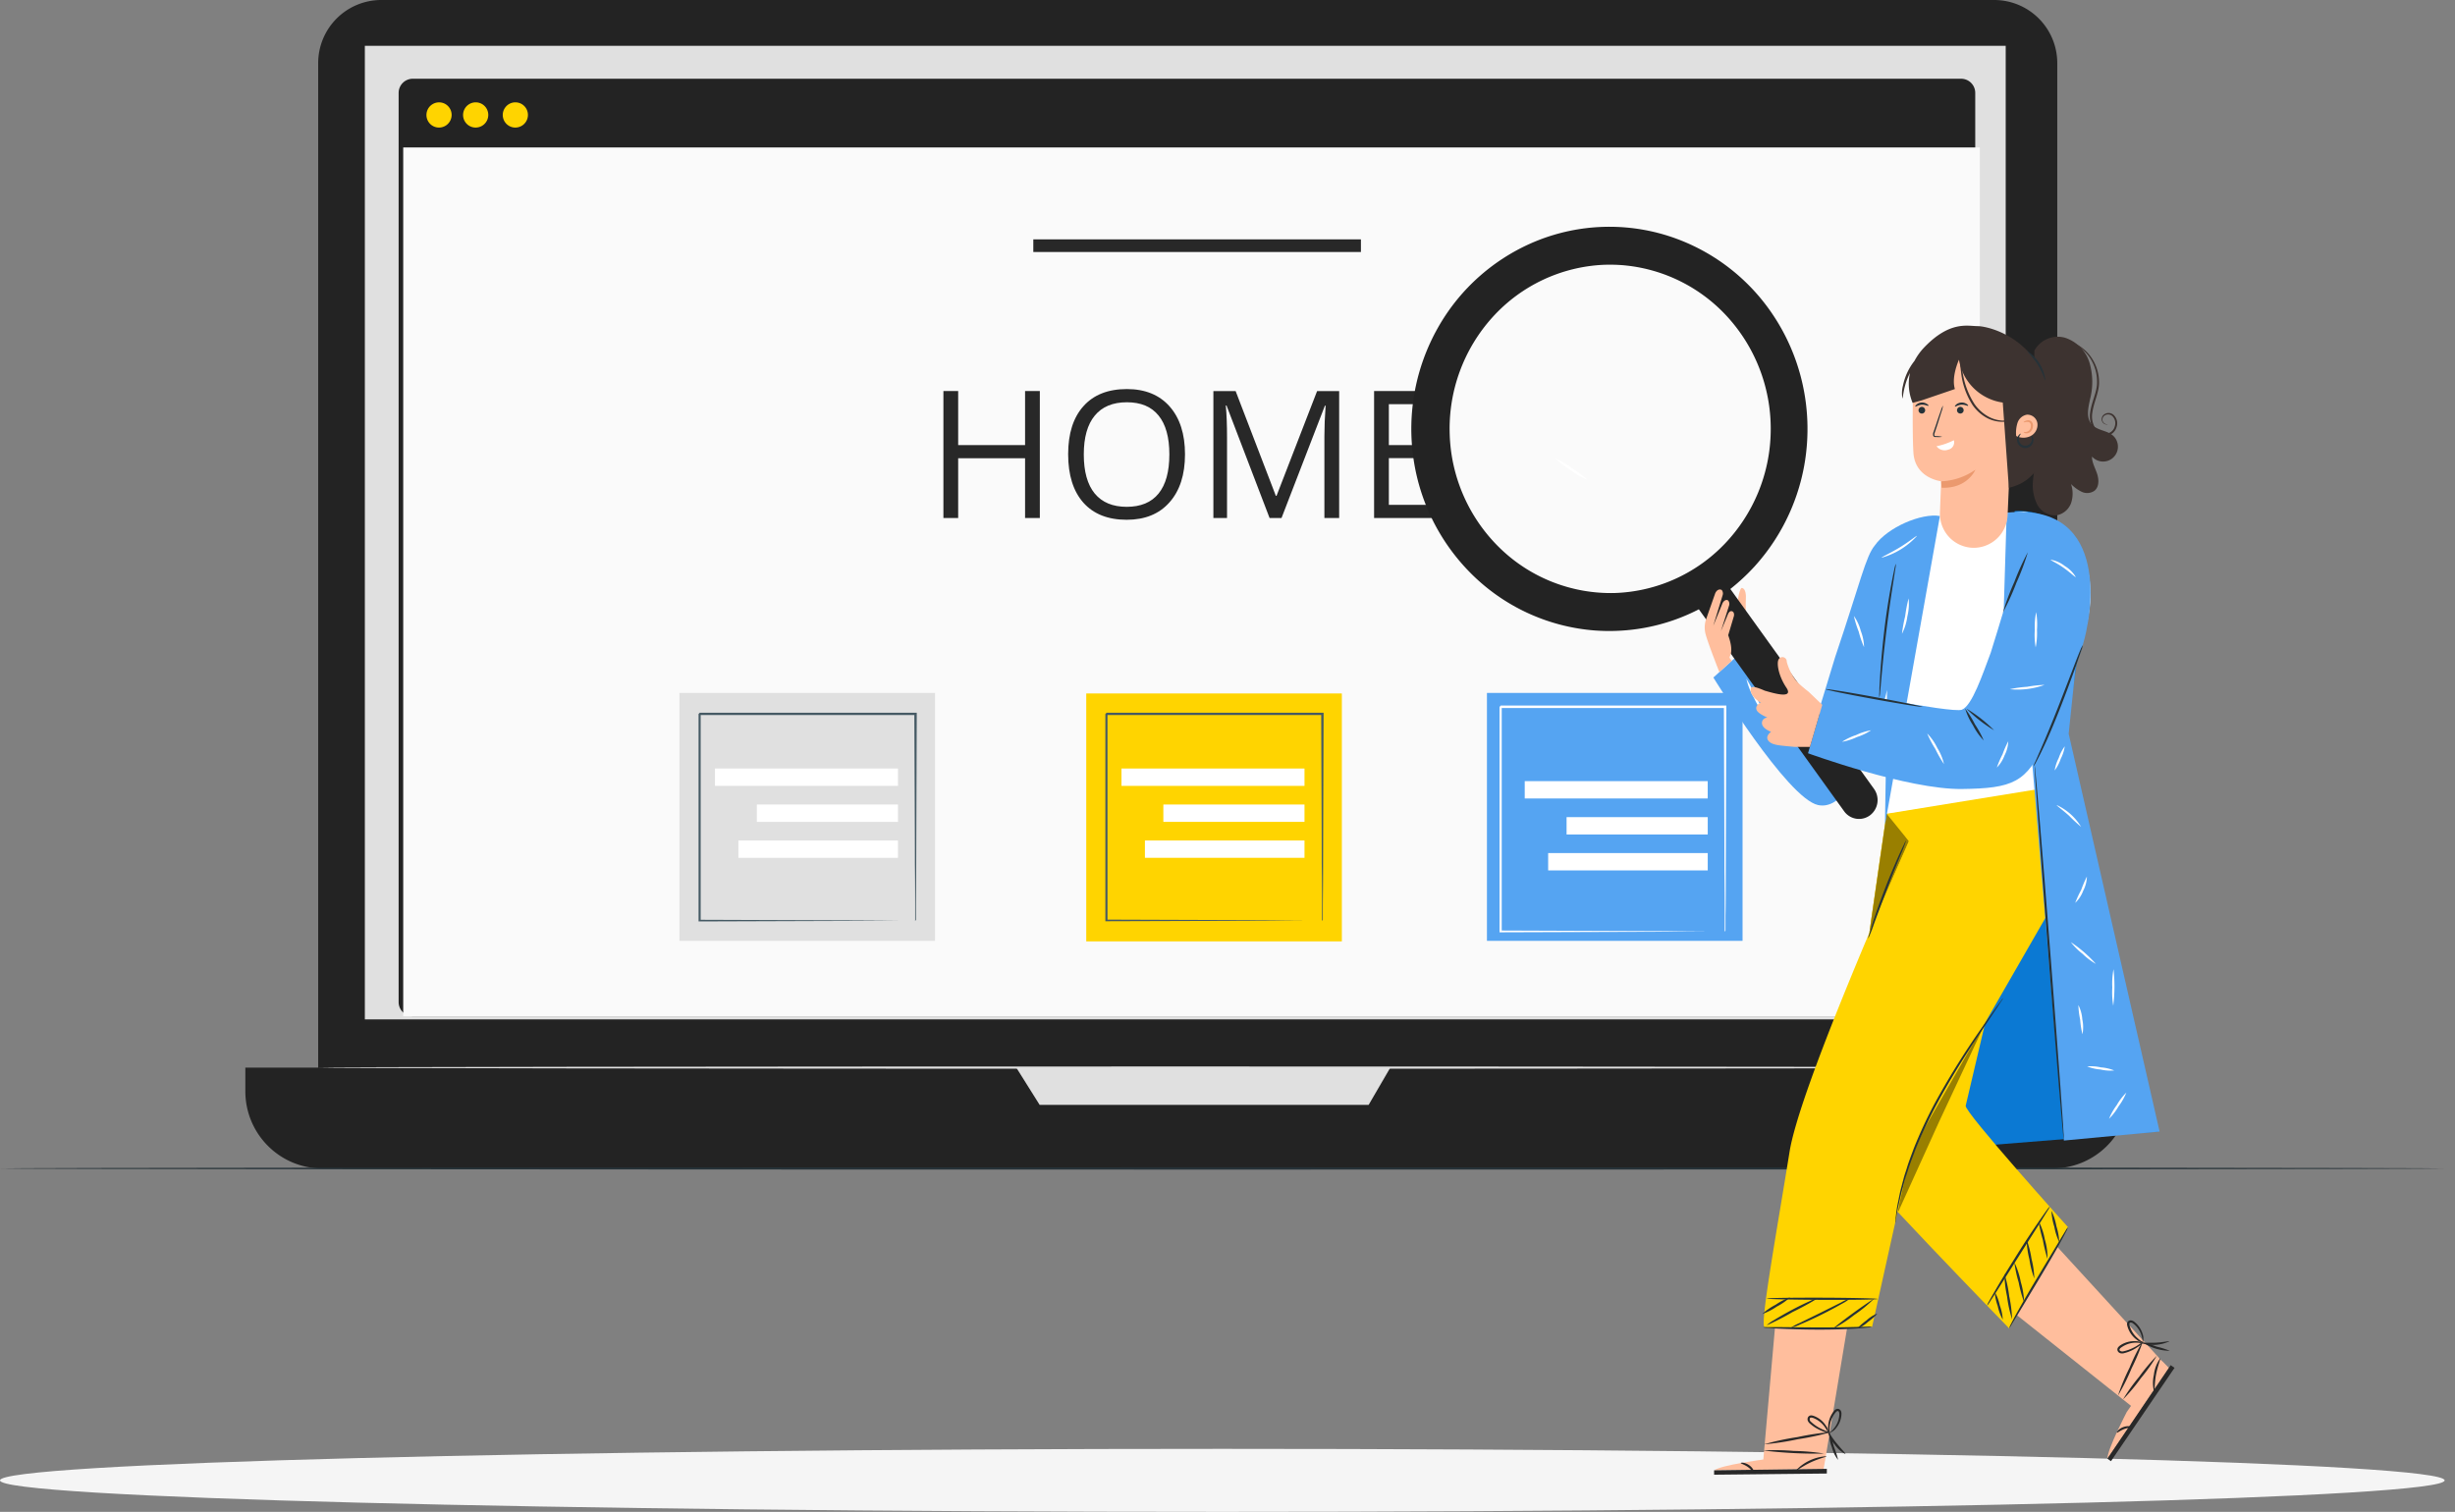
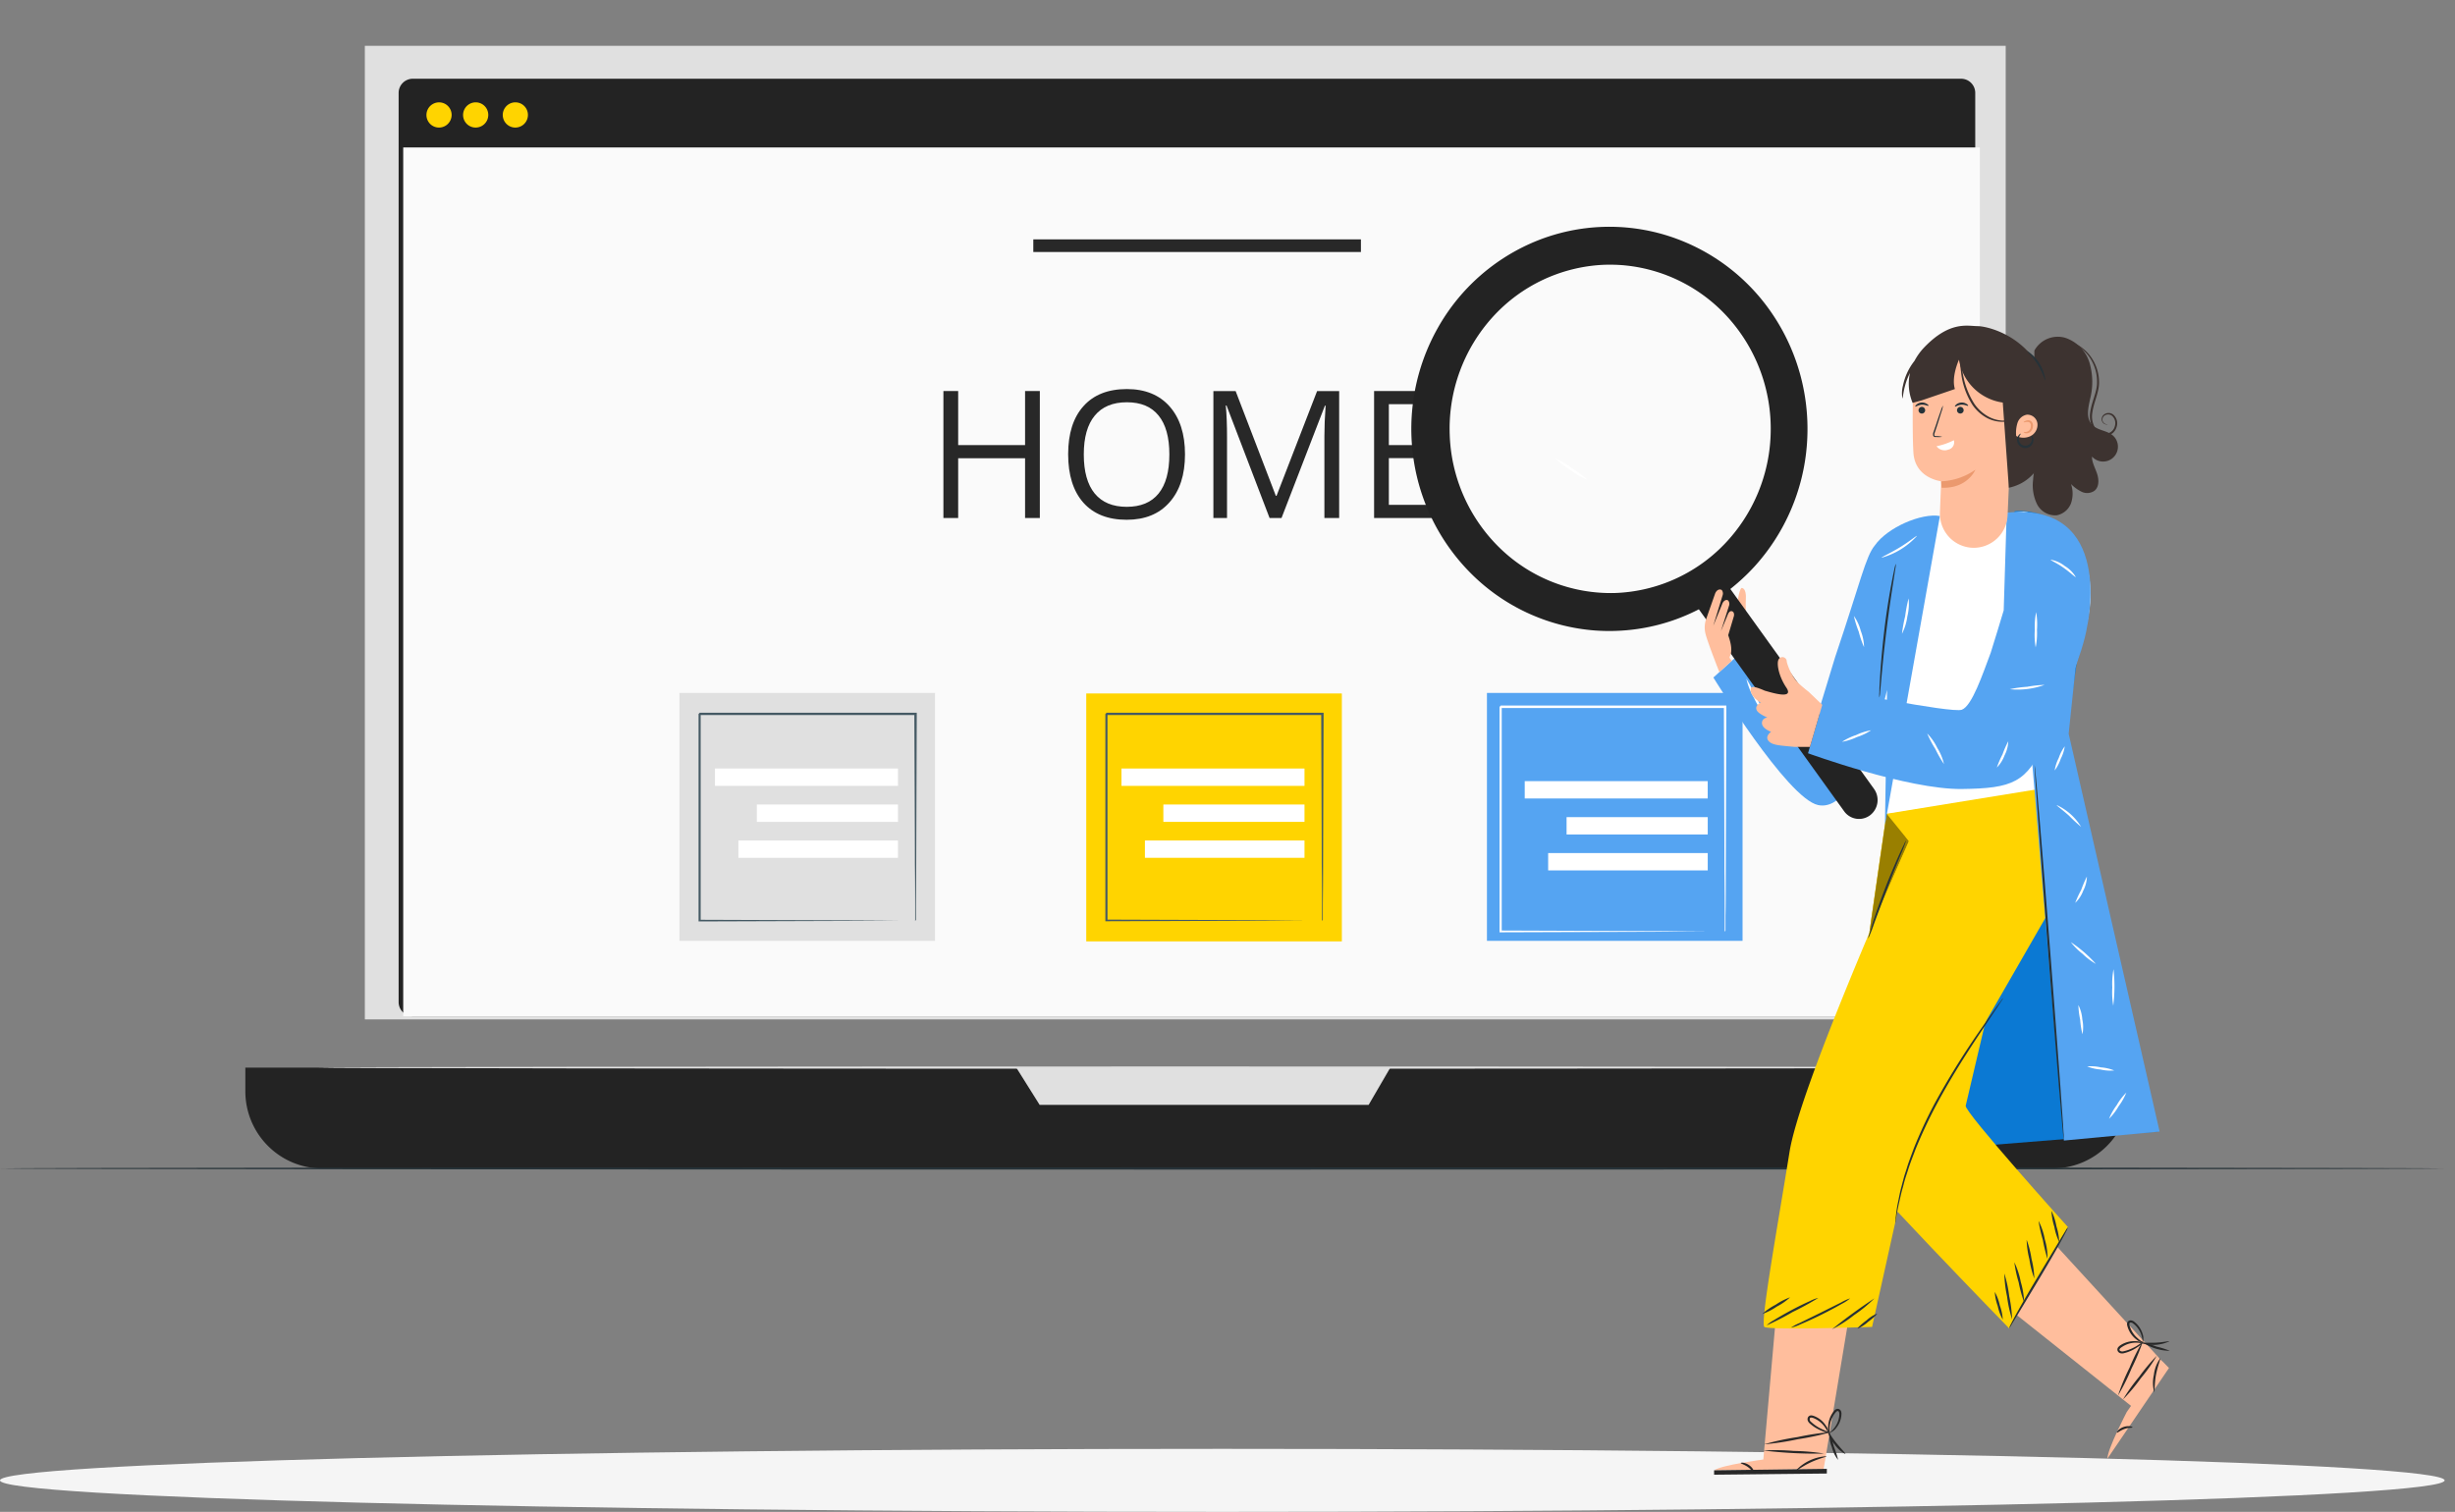
<svg xmlns="http://www.w3.org/2000/svg" width="138" height="85" fill="none">
  <rect width="100%" height="100%" fill="#808080" stroke="none" />
  <path d="M68.708 85c37.947 0 68.709-.793 68.709-1.77 0-.979-30.762-1.772-68.709-1.772C30.762 81.458 0 82.251 0 83.23 0 84.207 30.762 85 68.708 85z" fill="#F5F5F5" />
-   <path d="M112.1 0H21.429a3.547 3.547 0 00-3.543 3.552v57.712a3.548 3.548 0 003.543 3.552H112.1a3.548 3.548 0 003.543-3.552V3.552A3.548 3.548 0 00112.1 0z" fill="#232323" />
  <path d="M115.38 65.694H18.12a4.318 4.318 0 01-3.06-1.271 4.34 4.34 0 01-1.269-3.069v-1.331h105.917v1.331a4.344 4.344 0 01-1.268 3.069 4.32 4.32 0 01-3.06 1.27z" fill="#232323" />
  <path d="M112.744 2.575H20.509v54.737h92.235V2.575zM57.126 60.023l1.315 2.096h18.492l1.22-2.096H57.125z" fill="#E0E0E0" />
  <path d="M110.237 4.427H23.203a.796.796 0 00-.795.798v51.114c0 .44.356.797.795.797h87.034a.796.796 0 00.795-.797V5.225a.796.796 0 00-.795-.798z" fill="#232323" />
  <path d="M111.29 8.29H22.666v48.846h88.624V8.29z" fill="#FAFAFA" />
  <path d="M29.676 6.463a.71.71 0 01-.845.696.707.707 0 01-.556-.557.71.71 0 01.694-.848.706.706 0 01.707.71zM25.387 6.463a.711.711 0 01-.845.696.707.707 0 01-.516-.967.71.71 0 01.925-.384.707.707 0 01.436.655zM27.447 6.463a.71.71 0 01-.848.695.707.707 0 01-.511-.972.71.71 0 01.659-.432.707.707 0 01.7.709z" fill="#FFD400" />
  <path d="M89.221 26.976a4.536 4.536 0 01-.924-.546c-.309-.182-.596-.4-.853-.65.328.145.638.328.924.545.309.183.595.402.853.651z" fill="#fff" />
  <path d="M52.56 38.958H38.192v13.938H52.56V38.958z" fill="#E0E0E0" />
  <path d="M40.19 43.208h10.287v.976H40.19v-.976zM42.543 45.231h7.934v.976h-7.934v-.976zM41.508 47.253h8.969v.975h-8.97v-.975z" fill="#fff" />
  <path d="M51.443 51.773v-.059-.163-.627c0-.553 0-1.35-.014-2.367 0-2.036-.02-4.934-.032-8.416l.059.061H39.317l.069-.068v11.639l-.059-.061 8.778.032 2.475.014H51.407a.27.27 0 01.058 0h-.86l-2.463.017-8.815.03h-.06v-.059-5.495-6.107c-.064.06.082-.086.067-.071h12.199v.059c-.014 3.498-.024 6.409-.031 8.454 0 1.01-.012 1.805-.015 2.353v.773a.206.206 0 01-.044.06z" fill="#455A64" />
  <path d="M75.428 38.988H61.06v13.938h14.368V38.988z" fill="#FFD400" />
  <path d="M63.041 43.208h10.287v.976H63.04v-.976zM65.394 45.231h7.934v.976h-7.934v-.976zM64.359 47.253h8.969v.975h-8.97v-.975z" fill="#fff" />
  <path d="M74.315 51.773v-.059-.163-.627c0-.553 0-1.35-.017-2.367 0-2.036-.017-4.934-.03-8.416l.059.061H62.189c-.017.015.129-.129.065-.068V51.763l-.06-.06 8.777.03 2.476.015H74.273a.309.309 0 01.061 0h-.861l-2.463.018-8.816.029h-.059v-.059-5.495V40.144c-.06.06.083-.086.07-.071h12.197v.059l-.029 8.454c0 1.01-.012 1.805-.015 2.353v.773a.164.164 0 01-.043.06z" fill="#455A64" />
  <path d="M97.95 38.958H83.584v13.938h14.368V38.958z" fill="#55A4F2" />
  <path d="M85.708 43.917h10.286v.975H85.708v-.975zM88.061 45.94h7.934v.975H88.06v-.975zM87.026 47.96h8.969v.977h-8.97v-.976z" fill="#fff" />
  <path d="M96.948 52.382a.375.375 0 010-.063v-.178-.68c0-.602 0-1.469-.015-2.574 0-2.212-.018-5.362-.03-9.146l.06.066H84.345l.07-.074V52.382l-.06-.066 9.123.034 2.573.016H96.973h-.897l-2.557.019-9.164.032h-.064v-.064-5.972V39.744l.071-.077h12.679v.063c-.012 3.803-.022 6.966-.032 9.19 0 1.096 0 1.96-.016 2.556V52.316a.439.439 0 01-.045.066z" fill="#fff" />
  <path d="M76.5 13.458H58.084v.709H76.5v-.709zM58.451 29.125h-.83v-3.36h-3.76v3.36h-.83v-7.139h.83v3.037h3.76v-3.037h.83v7.139zm8.16-3.58c0 1.143-.29 2.042-.87 2.696-.576.654-1.378.982-2.407.982-1.051 0-1.864-.321-2.436-.962-.57-.645-.855-1.553-.855-2.725 0-1.162.287-2.062.86-2.7.572-.641 1.386-.962 2.44-.962 1.026 0 1.827.326 2.403.977.576.65.865 1.55.865 2.695zm-5.689 0c0 .968.205 1.702.615 2.203.414.498 1.013.747 1.797.747.791 0 1.388-.249 1.792-.747.404-.498.606-1.232.606-2.202 0-.96-.202-1.688-.606-2.183-.4-.498-.994-.747-1.782-.747-.791 0-1.393.25-1.807.752-.41.498-.615 1.224-.615 2.178zm10.444 3.58l-2.421-6.328h-.04c.046.501.069 1.097.069 1.787v4.541h-.767v-7.139h1.25l2.26 5.889h.04l2.28-5.889h1.24v7.139h-.83v-4.6c0-.527.023-1.1.069-1.718h-.04l-2.44 6.318h-.67zm9.854 0h-3.98v-7.139h3.98v.738h-3.15v2.3h2.96v.732h-2.96v2.627h3.15v.742z" fill="#282828" />
  <path d="M114.801 60.023c0 .034-21.698.063-48.455.063-26.756 0-48.46-.029-48.46-.063s21.692-.064 48.46-.064c26.769 0 48.455.03 48.455.064z" fill="#E0E0E0" />
  <path d="M137.417 65.694c0 .036-30.764.063-68.705.063S0 65.73 0 65.694c0-.037 30.759-.064 68.712-.064s68.705.03 68.705.064z" fill="#263238" />
  <path d="M97.474 35.35s.216-2.313.438-2.294c.221.02.243.43.226.627-.017.198 0 .975 0 .975l-.664.693z" fill="#FFBE9D" />
  <path d="M117.275 33.456l-1.107 7.802 5.107 22.366-14.103 1.131 6.079-36.019s4.012-.456 4.024 4.72z" fill="#0B79D3" />
  <path d="M99.935 72.827l-.815 9.23h3.48l1.534-9.23h-4.2zM99.12 82.057s-2.348.305-2.767.607l6.155-.073.092-.534h-3.48z" fill="#FFBE9D" />
  <path d="M96.353 82.664v.247l6.337-.066v-.266l-6.337.085z" fill="#282828" />
  <path d="M98.596 82.808c-.034 0-.134-.175-.338-.324-.204-.149-.411-.195-.406-.23.004-.033.243-.043.486.132.243.176.29.415.258.422zM102.68 81.872c0 .037-.423.122-.904.349-.482.226-.822.502-.846.473a2.558 2.558 0 011.75-.822zM102.537 81.723a24.518 24.518 0 01-3.419-.173 12.133 12.133 0 011.714.025c.571.008 1.141.058 1.705.148zM102.946 80.51c-.619.175-1.249.31-1.885.406a15.46 15.46 0 01-1.904.288 14.644 14.644 0 011.882-.407 15.55 15.55 0 011.907-.288z" fill="#282828" />
  <path d="M102.884 80.553a1.04 1.04 0 01-.459-.1 2.269 2.269 0 01-.698-.427.411.411 0 01-.107-.15.244.244 0 01.019-.21.21.21 0 01.2-.088.652.652 0 01.168.049 1.349 1.349 0 01.629.527.78.78 0 01.163.443 4.337 4.337 0 00-.243-.395 1.422 1.422 0 00-.596-.466c-.09-.039-.194-.056-.221 0a.17.17 0 00-.002.116c.012.038.037.07.07.092a2.336 2.336 0 00.649.426c.258.122.433.164.428.183z" fill="#282828" />
  <path d="M102.853 80.636a.792.792 0 01-.087-.456 1.435 1.435 0 01.255-.756c.031-.044.064-.086.1-.127a.247.247 0 01.182-.09.207.207 0 01.105.036.22.22 0 01.073.084.373.373 0 01.031.18c-.011.276-.11.54-.282.756a.754.754 0 01-.365.285c-.012-.017.139-.112.295-.336a1.28 1.28 0 00.233-.707c0-.093-.036-.176-.092-.176s-.129.09-.185.166a1.345 1.345 0 00-.139.244c-.067.144-.109.3-.124.458-.029.256.022.434 0 .439z" fill="#282828" />
  <path d="M103.322 82.077a1.838 1.838 0 01-.35-.715 1.788 1.788 0 01-.134-.784c.102.24.184.49.244.745.1.245.18.497.24.754z" fill="#282828" />
  <path d="M103.735 81.748a1.628 1.628 0 01-.613-.544 1.657 1.657 0 01-.381-.731c.034-.015.202.307.486.656.284.348.532.592.508.619z" fill="#282828" />
  <path d="M112.922 73.583l7.129 5.666 1.697-2.487-6.375-6.956-2.451 3.777z" fill="#FFBE9D" />
  <path d="M119.547 79.388s-1.096 2.104-1.086 2.623l3.462-5.1-.382-.383-1.994 2.86z" fill="#FFBE9D" />
-   <path d="M118.46 82.011l.202.141 3.572-5.249-.216-.15-3.558 5.258z" fill="#282828" />
  <path d="M119.873 80.25c0 .035-.221 0-.459.091-.239.09-.394.227-.421.205-.027-.022.107-.227.384-.32.277-.092.496-.017.496.025zM121.437 76.357c.031.015-.144.417-.244.941-.099.525-.063.963-.099.976a1.976 1.976 0 01-.02-.976 1.96 1.96 0 01.363-.94zM121.24 76.22c-.266.447-.568.871-.902 1.269a9.827 9.827 0 01-1.002 1.192c.269-.445.571-.87.904-1.268.304-.422.638-.82 1-1.192zM120.474 75.358a12.12 12.12 0 01-.654 1.575 11.733 11.733 0 01-.763 1.526c.181-.54.399-1.066.654-1.575.217-.527.472-1.037.763-1.526z" fill="#282828" />
  <path d="M120.474 75.433c-.09.131-.208.24-.345.32a2.27 2.27 0 01-.749.329.396.396 0 01-.185 0 .24.24 0 01-.16-.137.196.196 0 01-.009-.112.21.21 0 01.052-.1.57.57 0 01.134-.112 1.403 1.403 0 01.793-.217.8.8 0 01.457.12c0 .022-.178-.044-.457-.035a1.425 1.425 0 00-.73.244c-.085.051-.158.127-.131.178.027.051.119.085.209.064.094-.02.187-.047.277-.078.156-.056.307-.125.45-.208.246-.15.379-.27.394-.256z" fill="#282828" />
  <path d="M120.523 75.507a.785.785 0 01-.421-.19 1.392 1.392 0 01-.528-.803.262.262 0 01.029-.202.216.216 0 01.2-.076.4.4 0 01.168.076 1.355 1.355 0 01.462.666.75.75 0 01.024.463c-.02 0-.012-.178-.105-.437a1.41 1.41 0 00-.243-.407 1.24 1.24 0 00-.202-.188c-.07-.06-.165-.07-.199-.024-.034.046 0 .158.032.244a1.449 1.449 0 00.423.61c.197.19.369.248.36.267z" fill="#282828" />
  <path d="M121.969 75.945a2.77 2.77 0 01-1.502-.46c.257.052.509.127.754.224.255.057.506.137.748.236z" fill="#282828" />
  <path d="M121.938 75.416a2.222 2.222 0 01-1.61.088c0-.034.365 0 .807-.014.443-.015.793-.108.803-.074z" fill="#282828" />
  <path d="M106.05 45.736s-2.723 18.134-2.327 19.017c.397.882 9.213 9.93 9.213 9.93l3.31-5.688s-5.836-6.483-5.751-6.827c.085-.343 4.207-17.897 4.207-17.897l-8.652 1.465z" fill="#FFD400" />
  <path d="M106.68 68.18l2.322-5.12 2.689-5.75a42.47 42.47 0 00-4.134 7.518 12.958 12.958 0 00-.877 3.352z" fill="#FFD400" />
-   <path opacity=".4" d="M106.68 68.18l2.322-5.12 2.689-5.75a42.47 42.47 0 00-4.134 7.518 12.958 12.958 0 00-.877 3.352z" fill="#000" />
  <path d="M105.083 52.431c.026-.192 2.222-5.144 2.222-5.144l-1.065-1.51-.19-.04-.967 6.694z" fill="#FFD400" />
  <path opacity=".4" d="M105.083 52.431c.026-.192 2.222-5.144 2.222-5.144l-1.065-1.51-.19-.04-.967 6.694z" fill="#000" />
  <path d="M116.248 44.03l.163.673a7.938 7.938 0 01-.829 5.85l-7.38 12.834a10.318 10.318 0 00-1.131 2.926l-1.838 8.289s-5.804.195-6.054 0 .748-5.685 1.415-9.842c.501-3.148 4.69-12.88 6.711-17.463l-1.255-1.55 2.188-.367 8.01-1.35z" fill="#FFD400" />
-   <path d="M105.231 74.602a.944.944 0 01-.243.036c-.153.02-.377.037-.654.057-.552.036-1.318.063-2.162.06-.844-.002-1.61-.029-2.161-.055a19.357 19.357 0 01-.655-.04.973.973 0 01-.243-.031.824.824 0 01.243-.017h.655l2.159.02c.843 0 1.604-.013 2.159-.028l.654-.014a.816.816 0 01.248.012zM105.549 73.032c0 .034-1.393.056-3.115.049-1.721-.008-3.117-.04-3.117-.073 0-.035 1.396-.054 3.117-.05 1.722.006 3.115.04 3.115.074zM115.231 67.825a1.002 1.002 0 01-.124.229c-.102.163-.228.363-.374.6-.338.528-.773 1.218-1.252 1.972l-1.245 1.974-.387.598a1.07 1.07 0 01-.153.21.957.957 0 01.112-.244c.08-.15.199-.359.35-.617.299-.517.729-1.22 1.216-1.997.486-.778.945-1.463 1.283-1.95.171-.244.309-.446.409-.58a1.03 1.03 0 01.165-.195z" fill="#263238" />
  <path d="M112.579 74.19a2.687 2.687 0 01-.282-.76 2.773 2.773 0 01-.166-.795c.131.238.226.494.282.76.095.255.15.523.166.795zM113.104 74.175a6.837 6.837 0 01-.282-1.28 6.82 6.82 0 01-.154-1.297c.13.417.221.845.273 1.278.093.427.147.862.163 1.3zM113.78 73.21a6.9 6.9 0 01-.306-1.112 6.905 6.905 0 01-.244-1.129c.167.35.288.72.36 1.1.111.37.175.754.19 1.14zM114.352 71.879a5.179 5.179 0 01-.275-1.075 5.062 5.062 0 01-.156-1.102c.129.348.221.71.275 1.077.093.36.145.729.156 1.1zM115.093 70.774a8.617 8.617 0 01-.26-1.063 7.996 7.996 0 01-.243-1.07c.169.327.288.678.352 1.041.107.354.158.723.151 1.092zM115.755 69.838a3.332 3.332 0 01-.277-.865 3.466 3.466 0 01-.161-.897c.132.275.225.567.278.868.092.29.146.59.16.894zM102.211 72.971c-.467.289-.949.553-1.444.792-.473.277-.96.527-1.459.751.115-.11.244-.203.384-.278.256-.158.613-.365 1.014-.58.401-.214.776-.392 1.048-.514a1.81 1.81 0 01.457-.17zM103.998 72.998a2.389 2.389 0 01-.457.3 21.928 21.928 0 01-2.352 1.165 2.232 2.232 0 01-.515.18c.152-.103.315-.19.486-.26l1.177-.578 1.17-.585c.155-.091.32-.166.491-.222zM105.362 72.998a7.66 7.66 0 01-1.14.938 7.45 7.45 0 01-1.243.8 30.53 30.53 0 012.383-1.738zM105.508 73.856c.022.027-.204.244-.506.466-.17.156-.366.281-.579.37-.022-.027.205-.244.506-.465.17-.157.366-.282.579-.371zM100.621 72.94a3.37 3.37 0 01-.749.521 3.429 3.429 0 01-.814.415c.226-.206.479-.38.751-.52.252-.172.525-.312.812-.417zM107.147 47.25a6.936 6.936 0 01-.309.812c-.202.488-.486 1.18-.775 1.95-.29.771-.552 1.463-.73 1.951-.09.275-.197.544-.318.807a.736.736 0 01.051-.227c.039-.146.102-.353.184-.607a39.85 39.85 0 011.515-3.906c.112-.243.205-.44.273-.575a.795.795 0 01.109-.205zM106.539 68.75a.691.691 0 010-.143c.015-.107.032-.244.051-.41.026-.217.062-.432.11-.646.051-.243.099-.536.189-.846.039-.156.083-.317.127-.487.044-.17.107-.342.163-.522.107-.363.255-.731.401-1.136.342-.855.73-1.69 1.162-2.504a44.576 44.576 0 012.643-4.252c.365-.526.664-.948.876-1.238.099-.137.179-.244.243-.332a.695.695 0 01.09-.112.46.46 0 01-.071.124l-.226.347c-.209.31-.486.731-.844 1.26-.707 1.066-1.685 2.54-2.606 4.262-.43.808-.819 1.638-1.165 2.486-.148.395-.299.768-.411 1.127-.056.178-.117.35-.168.517-.051.165-.092.329-.133.487-.093.308-.149.59-.207.839-.058.249-.1.46-.127.639-.026.178-.055.3-.075.404a.701.701 0 01-.022.137z" fill="#263238" />
  <path d="M113.777 28.768l-5.712.488s-1.702.041-3.569 4.388l-1.342 4.315 2.414.517v.244l.487 7.029 10.307-1.673c.022-.895-.487-2.194-.856-3.413.384-.963 2.011-5.166 2.008-7.19 0-4.327-3.732-4.7-3.732-4.7" fill="#fff" />
  <path d="M116.245 68.995a1.031 1.031 0 01-.104.243c-.076.15-.187.361-.331.622-.287.522-.7 1.231-1.167 2.011l-1.196 1.99-.365.602c-.04.077-.089.15-.146.215a1.09 1.09 0 01.105-.244c.075-.149.187-.364.33-.622a67.72 67.72 0 011.167-2.011l1.197-1.992.364-.602c.04-.077.089-.148.146-.212z" fill="#263238" />
  <path d="M114.891 39.09a2.13 2.13 0 01-.803.213 2.183 2.183 0 01-.831 0 17.31 17.31 0 011.634-.22v.007z" fill="#fff" />
  <path d="M106.075 38.747l-.117 7.628 3.088-17.363c-1.026-.18-2.94.629-3.66 1.655-.513.615-.797 2.029-2.232 6.285l-.88 2.89-3.555-3.93-2.407 2.179s4.151 6.792 5.882 7.17c2.361.512 3.89-6.514 3.89-6.514" fill="#55A4F2" />
  <path d="M106.569 31.694c.001.1-.009.2-.032.297-.032.212-.073.488-.122.802a78.48 78.48 0 00-.656 5.315l-.073.81a1.3 1.3 0 01-.044.297c-.01-.1-.01-.2 0-.3 0-.193.017-.47.037-.812.039-.685.119-1.633.243-2.682a38.542 38.542 0 01.569-3.45c.017-.094.043-.187.078-.277z" fill="#263238" />
  <path d="M105.771 31.352c-.012-.034.467-.243 1.011-.573.545-.329.941-.672.973-.646a4.205 4.205 0 01-1.977 1.22h-.007zM104.781 36.384a5.728 5.728 0 01-.299-.873 5.881 5.881 0 01-.273-.88c.181.255.312.541.39.844.114.29.176.598.182.91zM107.285 33.644c.037.34.013.683-.07 1.014-.044.34-.146.67-.302.975.04-.334.1-.665.18-.992.043-.336.107-.669.192-.997zM103.811 40.288c.001.3-.023.6-.073.897-.011.3-.048.598-.112.892a2.5 2.5 0 010-.904c.008-.304.071-.604.185-.886zM99.247 40.227a3.793 3.793 0 01-.647-.976 3.85 3.85 0 01-.433-1.09c.198.334.379.678.54 1.032.198.334.378.68.54 1.034zM101.857 40.407c-.19.185-.417.328-.666.42a1.9 1.9 0 01-.753.23c.224-.138.463-.253.712-.343.225-.125.462-.228.707-.307z" fill="#fff" />
  <path d="M114.227 42.825l1.787 21.299 5.381-.507-5.111-22.366.625-6.005-2.682 7.58z" fill="#55A4F2" />
  <path d="M116.014 64.119c-.034 0-.43-4.723-.882-10.554-.453-5.832-.795-10.562-.764-10.564.032-.002.431 4.722.883 10.554s.795 10.564.763 10.564z" fill="#263238" />
  <path d="M115.497 43.318c.037-.245.114-.482.229-.702a2.32 2.32 0 01.338-.656 2.23 2.23 0 01-.227.702 2.29 2.29 0 01-.34.656zM116.98 46.485a9.09 9.09 0 01-.674-.622c-.372-.336-.71-.57-.693-.6.567.261 1.043.686 1.367 1.22v.002zM116.651 50.761c.097-.25.21-.495.338-.731.091-.256.197-.506.319-.749a1.79 1.79 0 01-.207.797c-.095.26-.249.494-.45.683zM117.811 54.191a3.665 3.665 0 01-.744-.563 3.608 3.608 0 01-.661-.658c.518.344.99.754 1.405 1.219v.002zM118.789 56.546a4.603 4.603 0 01-.053-1.029 4.38 4.38 0 01.068-1.028 8.743 8.743 0 01-.015 2.057zM117.06 58.146a4.421 4.421 0 01-.129-.817 4.542 4.542 0 01-.102-.822c.127.25.203.524.221.805.059.274.062.558.01.834zM118.842 60.184a2.423 2.423 0 01-.768-.054 2.537 2.537 0 01-.751-.173c.257-.023.516-.005.768.054.258.017.512.075.751.173zM118.553 62.9c.11-.274.257-.533.435-.768.146-.259.327-.496.537-.705-.11.275-.256.534-.435.77a3.222 3.222 0 01-.537.703z" fill="#fff" />
  <path d="M105.34 44.351l-8.074-11.237c.477-.378.925-.793 1.339-1.243a11.474 11.474 0 002.964-6.876c.196-2.57-.47-5.13-1.887-7.262a11.157 11.157 0 00-5.915-4.473 10.925 10.925 0 00-7.357.271 11.202 11.202 0 00-5.583 4.897 11.562 11.562 0 00-1.369 7.382 11.439 11.439 0 003.444 6.64 11.027 11.027 0 006.75 2.997c.397.029.796.036 1.194.022a10.908 10.908 0 004.65-1.213l8.166 11.355a1.03 1.03 0 001.461.222 1.077 1.077 0 00.217-1.482zM90.778 33.34a8.944 8.944 0 01-6.444-2.504 9.317 9.317 0 01-2.843-6.411 9.342 9.342 0 012.41-6.594 8.97 8.97 0 016.262-2.944c.327-.011.654-.005.98.017a8.977 8.977 0 016.032 2.99 9.342 9.342 0 012.359 6.405 9.327 9.327 0 01-2.61 6.303 8.961 8.961 0 01-6.146 2.738z" fill="#232323" />
  <path d="M102.702 38.693l-1.07 3.657s5.609 2.048 8.649 2.009c2.847-.034 3.662-.358 4.663-2.665 1.002-2.306 2.14-4.951 2.378-6.477 0 0 1.608-7.022-4.522-6.393l-.168 5.49s-.678 2.25-.729 2.38c-.458 1.219-1.051 2.994-1.625 3.208-.574.215-7.576-1.209-7.576-1.209z" fill="#55A4F2" />
-   <path d="M111.509 41.63a3.527 3.527 0 01-.603-.85 3.619 3.619 0 01-.442-.944c.208.278.392.573.549.883.192.289.358.594.496.912zM112.092 41.058a7.81 7.81 0 01-1.556-1.22c.567.341 1.09.75 1.556 1.22zM113.989 31.048c-.177.586-.392 1.16-.644 1.718-.216.573-.469 1.131-.759 1.67.177-.586.392-1.16.644-1.718.217-.573.47-1.13.759-1.67zM117.078 36.272a1.36 1.36 0 01-.078.28c-.071.2-.156.45-.258.746a79.628 79.628 0 01-.907 2.438c-.37.942-.729 1.797-1.026 2.4a13.63 13.63 0 01-.355.706c-.04.087-.089.17-.148.244a1.38 1.38 0 01.107-.27l.318-.732c.265-.61.62-1.463.99-2.406.369-.944.69-1.785.941-2.438.121-.312.221-.563.292-.731.033-.083.075-.162.124-.237zM108.066 39.739c0 .034-1.228-.16-2.728-.434-1.501-.273-2.714-.522-2.707-.556.008-.034 1.228.161 2.729.437 1.5.275 2.713.529 2.706.553z" fill="#263238" />
  <path d="M114.429 36.399a4.022 4.022 0 01-.048-.992 4.01 4.01 0 01.075-.99c.056.328.071.66.046.992.016.332-.008.664-.073.99zM112.246 43.152c.088-.255.195-.504.321-.743.089-.252.196-.496.321-.732-.01.277-.081.548-.21.792-.093.257-.24.49-.432.683zM109.274 42.957a6.47 6.47 0 01-.486-.85 5.932 5.932 0 01-.457-.869c.231.236.422.508.564.807.177.28.305.589.379.912zM105.177 41.058a3.164 3.164 0 01-.795.38 3.341 3.341 0 01-.839.27c.246-.163.514-.291.795-.382.266-.128.548-.218.839-.268zM116.683 32.442c-.027.025-.297-.244-.686-.52-.389-.275-.741-.42-.729-.455.291.05.566.172.797.356.254.152.467.364.618.62zM114.932 38.505a4.455 4.455 0 01-1.957.244c.32-.07.646-.115.973-.136.325-.06.654-.096.984-.108z" fill="#fff" />
  <path d="M114.356 19.711a1.5 1.5 0 011.731-.72 2.131 2.131 0 011.369 1.405c.192.657.205 1.353.037 2.016-.107.488-.243 1.053.073 1.429.316.375.858.341 1.203.644a.824.824 0 01.283.602.833.833 0 01-1.462.575c0 .339.185.649.292.975.107.327.119.732-.141.949a.717.717 0 01-.715.068 2.115 2.115 0 01-.61-.441c.119.35.119.73 0 1.08a1.073 1.073 0 01-.803.678 1.148 1.148 0 01-1.116-.642 2.447 2.447 0 01-.214-1.34c.051-.713.243-1.407.324-2.117a3.596 3.596 0 00-.265-2.092" fill="#3D3330" />
  <path d="M118.478 23.865s-.03.02-.093 0a.288.288 0 01-.214-.158.32.32 0 01-.022-.22.322.322 0 01.122-.182.424.424 0 01.547.031.645.645 0 01.165.656.722.722 0 01-.199.337.619.619 0 01-.387.158.767.767 0 01-.423-.095.87.87 0 01-.323-.315 1.383 1.383 0 01-.156-.907c.09-.626.392-1.153.384-1.677a2.418 2.418 0 00-.364-1.316 2.457 2.457 0 00-.633-.673c-.177-.132-.294-.183-.286-.195a1.432 1.432 0 01.313.156c.272.176.503.408.679.68.265.405.406.88.403 1.365 0 .558-.294 1.1-.377 1.69-.048.284 0 .576.139.829a.702.702 0 00.637.35.542.542 0 00.486-.409.554.554 0 00-.126-.563.347.347 0 00-.448-.044.272.272 0 00-.099.33.293.293 0 00.177.153c.066.022.098.014.098.02z" fill="#3D3330" />
  <path d="M112.851 28.97l.326-7.44-2.947-2.238-2.674 1.311s-.088 3.374 0 4.837c.087 1.463 1.561 1.617 1.561 1.617s-.035.858-.069 1.757a1.923 1.923 0 00.538 1.406 1.913 1.913 0 001.386.579 1.91 1.91 0 001.879-1.828z" fill="#FFBE9D" />
  <path d="M107.843 23.063c0 .037.011.074.031.105a.19.19 0 00.193.08.189.189 0 00.147-.148.191.191 0 00-.08-.193.188.188 0 00-.291.156zM107.663 22.858c.024.025.163-.092.362-.104.199-.013.352.087.374.06.022-.026-.014-.058-.082-.102a.488.488 0 00-.586.034c-.061.054-.081.103-.068.113zM110.006 23.063c0 .037.011.074.031.105a.19.19 0 00.288.029.189.189 0 00.052-.097.192.192 0 00-.08-.193.188.188 0 00-.291.156zM109.89 22.858c.024.025.163-.092.365-.104.202-.013.35.087.372.06.022-.026-.015-.058-.08-.102a.485.485 0 00-.302-.08.514.514 0 00-.287.114c-.053.054-.08.103-.068.113z" fill="#263238" />
  <path d="M109.829 24.75c-.307.158-.635.271-.973.337a.568.568 0 00.666.19.412.412 0 00.321-.358.42.42 0 00-.014-.169z" fill="#fff" />
  <path d="M109.111 27.061a3.622 3.622 0 001.93-.653s-.437 1.073-1.899 1.014l-.031-.36z" fill="#EB996E" />
  <path d="M117.42 25.733a1.027 1.027 0 01-.527-.12 1.457 1.457 0 01-.576-.56 6.084 6.084 0 01-.433-.927c-.273-.68-.487-1.309-.615-1.77-.022-.073-.044-.139-.061-.202-.017-.064-.027-.149-.039-.2-.795-3.05-3.47-3.618-3.998-3.618-.568 0-1.561-.312-3.007 1.195a3.34 3.34 0 00-.547.758c-.319.402-.54.874-.645 1.377a1.688 1.688 0 00-.034.732c.027 0 .032-.276.146-.7.066-.253.16-.499.28-.731a2.779 2.779 0 00.148 1.684l.518-.144 1.858-.634c-.171-.577.08-1.292.218-1.626l.015-.014a2.902 2.902 0 002.458 2.399l.343 4.79c2.471-.531 2.415-3.842 2.398-4.515.111.378.257.814.44 1.27.12.329.272.645.452.944.153.252.376.454.642.58.179.084.378.114.574.085.138-.026.204-.07.199-.078-.005-.007-.078.018-.207.025z" fill="#3D3330" />
  <path d="M109.175 24.56a1.404 1.404 0 00-.328-.041c-.052 0-.103 0-.112-.047a.279.279 0 01.026-.163l.139-.417c.095-.297.178-.568.243-.765.039-.105.064-.214.073-.325-.054.098-.096.2-.126.308a22.67 22.67 0 00-.258.755l-.144.42a.336.336 0 00-.019.212.128.128 0 00.085.073.392.392 0 00.088 0c.111.011.223.008.333-.01z" fill="#263238" />
  <path d="M113.333 24.5a1.811 1.811 0 01.077-.732.679.679 0 01.526-.454.572.572 0 01.591.488.713.713 0 01-.36.702.92.92 0 01-.81.022" fill="#FFBE9D" />
  <path d="M113.758 24.287c0-.017.078.02.18-.012a.322.322 0 00.219-.31.244.244 0 00-.051-.195.228.228 0 00-.161-.049c-.109 0-.185.04-.192.02-.007-.02.051-.068.18-.105a.288.288 0 01.243.049.345.345 0 01.085.132c.017.05.022.103.015.156a.459.459 0 01-.11.273.338.338 0 01-.214.114c-.141.02-.206-.066-.194-.073z" fill="#EB996E" />
  <path d="M114.194 24.487s.112.076.109.27a.438.438 0 01-.138.305.468.468 0 01-.395.125.465.465 0 01-.386-.406.422.422 0 01.017-.17c.061-.187.185-.243.19-.224.005.02-.078.085-.107.244a.373.373 0 00.304.422.385.385 0 00.299-.086.374.374 0 00.126-.229 1.058 1.058 0 00-.019-.251z" fill="#263238" />
  <path d="M113.337 23.478a.477.477 0 01-.188.117c-.186.08-.387.12-.59.12-.304-.001-.603-.076-.871-.218a2.335 2.335 0 01-.81-.731 4.233 4.233 0 01-.646-1.863 8.727 8.727 0 01-.061-.595.733.733 0 010-.22c.062.266.111.533.146.803.09.642.315 1.258.661 1.807.198.29.459.532.764.707.25.143.529.226.817.243.268-.002.533-.06.778-.17z" fill="#3D3330" />
  <path d="M114.974 21.384c-.036 0-.143-.422-.43-.88-.287-.459-.62-.75-.596-.778a2.301 2.301 0 011.026 1.658z" fill="#263238" />
  <path d="M101.74 41.992h-.859c-.78-.076-1.216-.088-1.434-.298-.292-.278.109-.55.109-.55s-.564-.196-.51-.54c.036-.243.303-.263.303-.263s-.486-.195-.598-.402c-.133-.283.219-.434.219-.434-.68-.422-.618-.836-.462-.878.156-.041.688.203.688.203.448.129 1.666.502 1.216-.173-.45-.676-.545-1.363-.44-1.568a.244.244 0 01.28-.137.24.24 0 01.137.092.239.239 0 01.047.16c.07.265.177.52.319.755.106.194.244.368.408.515.192.17.36.31.506.421l.764.732-.693 2.365zM96.4 33.4c.06-.185.214-.317.379-.231a.308.308 0 01.056.287l-.53 1.729.5-1.22c.064-.184.232-.297.346-.194a.298.298 0 01.041.28l-.457 1.436.372-.897c.078-.205.17-.26.272-.217.103.044.108.197.083.278l-.316 1.06c.068.205.302.846.078 1.22-.012.017.022.075.022.097l.104.122-.702.636s-.65-1.645-.774-2.14a1.43 1.43 0 01.04-.864L96.4 33.4z" fill="#FFBE9D" />
</svg>